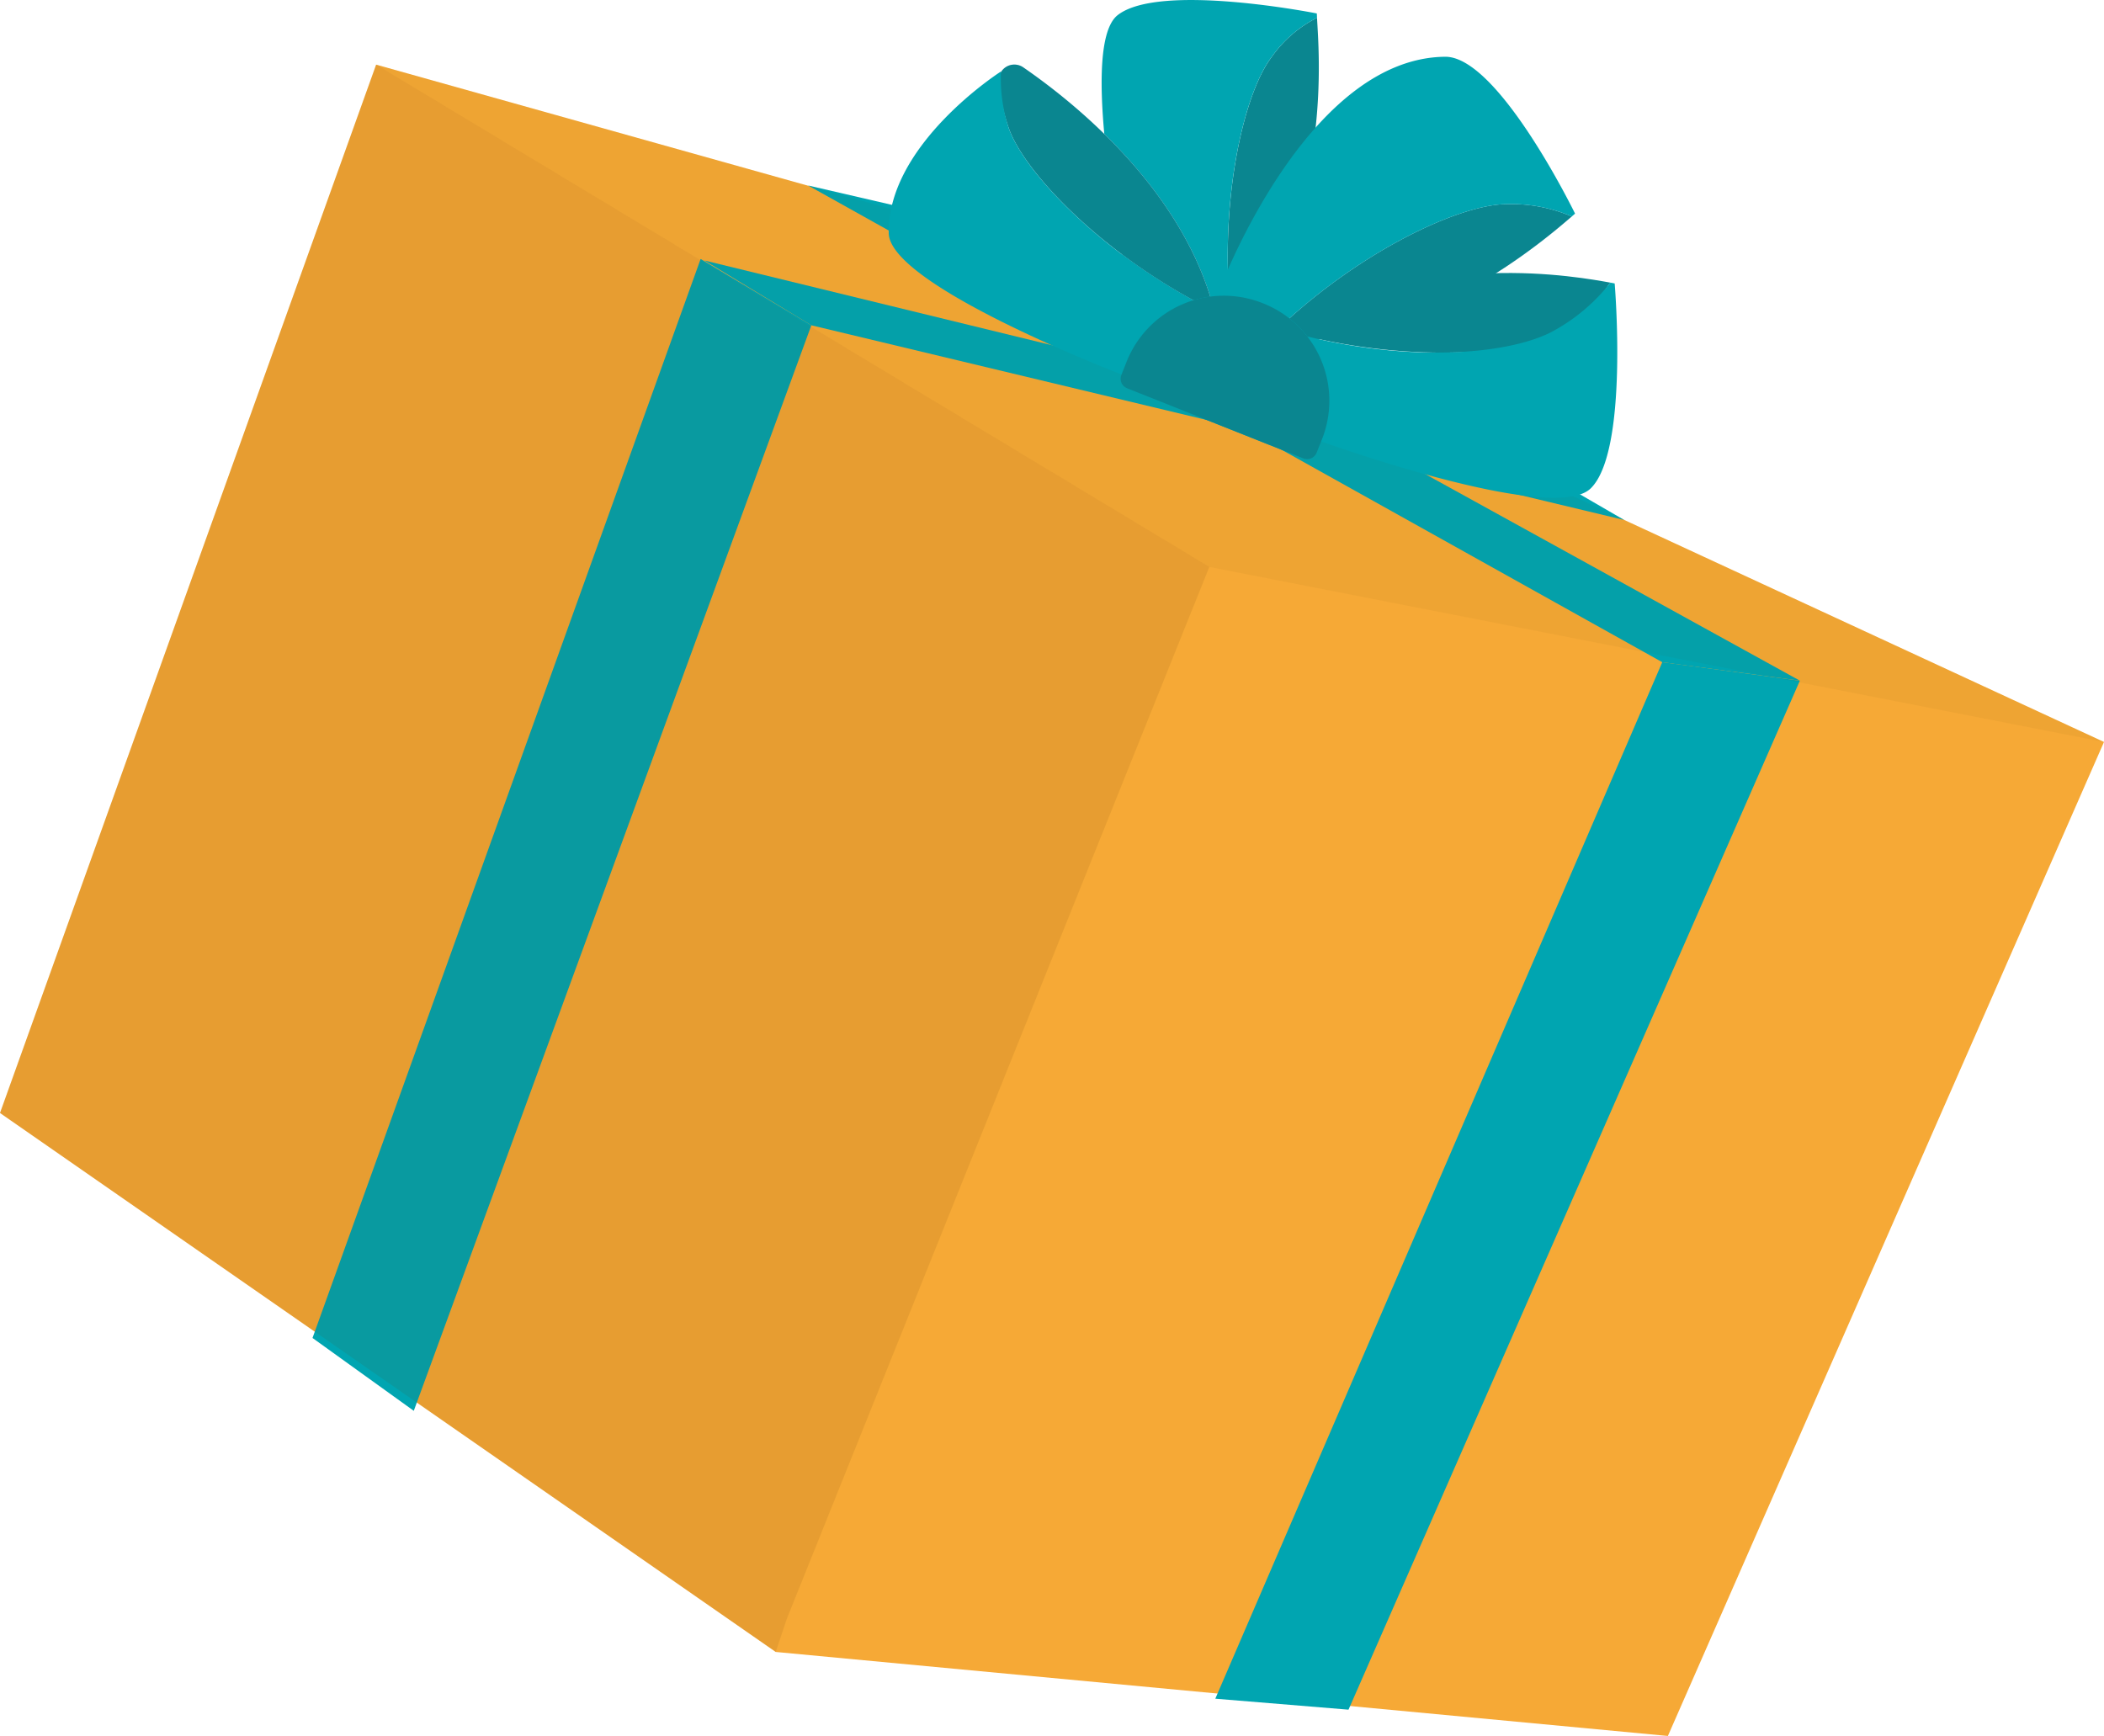
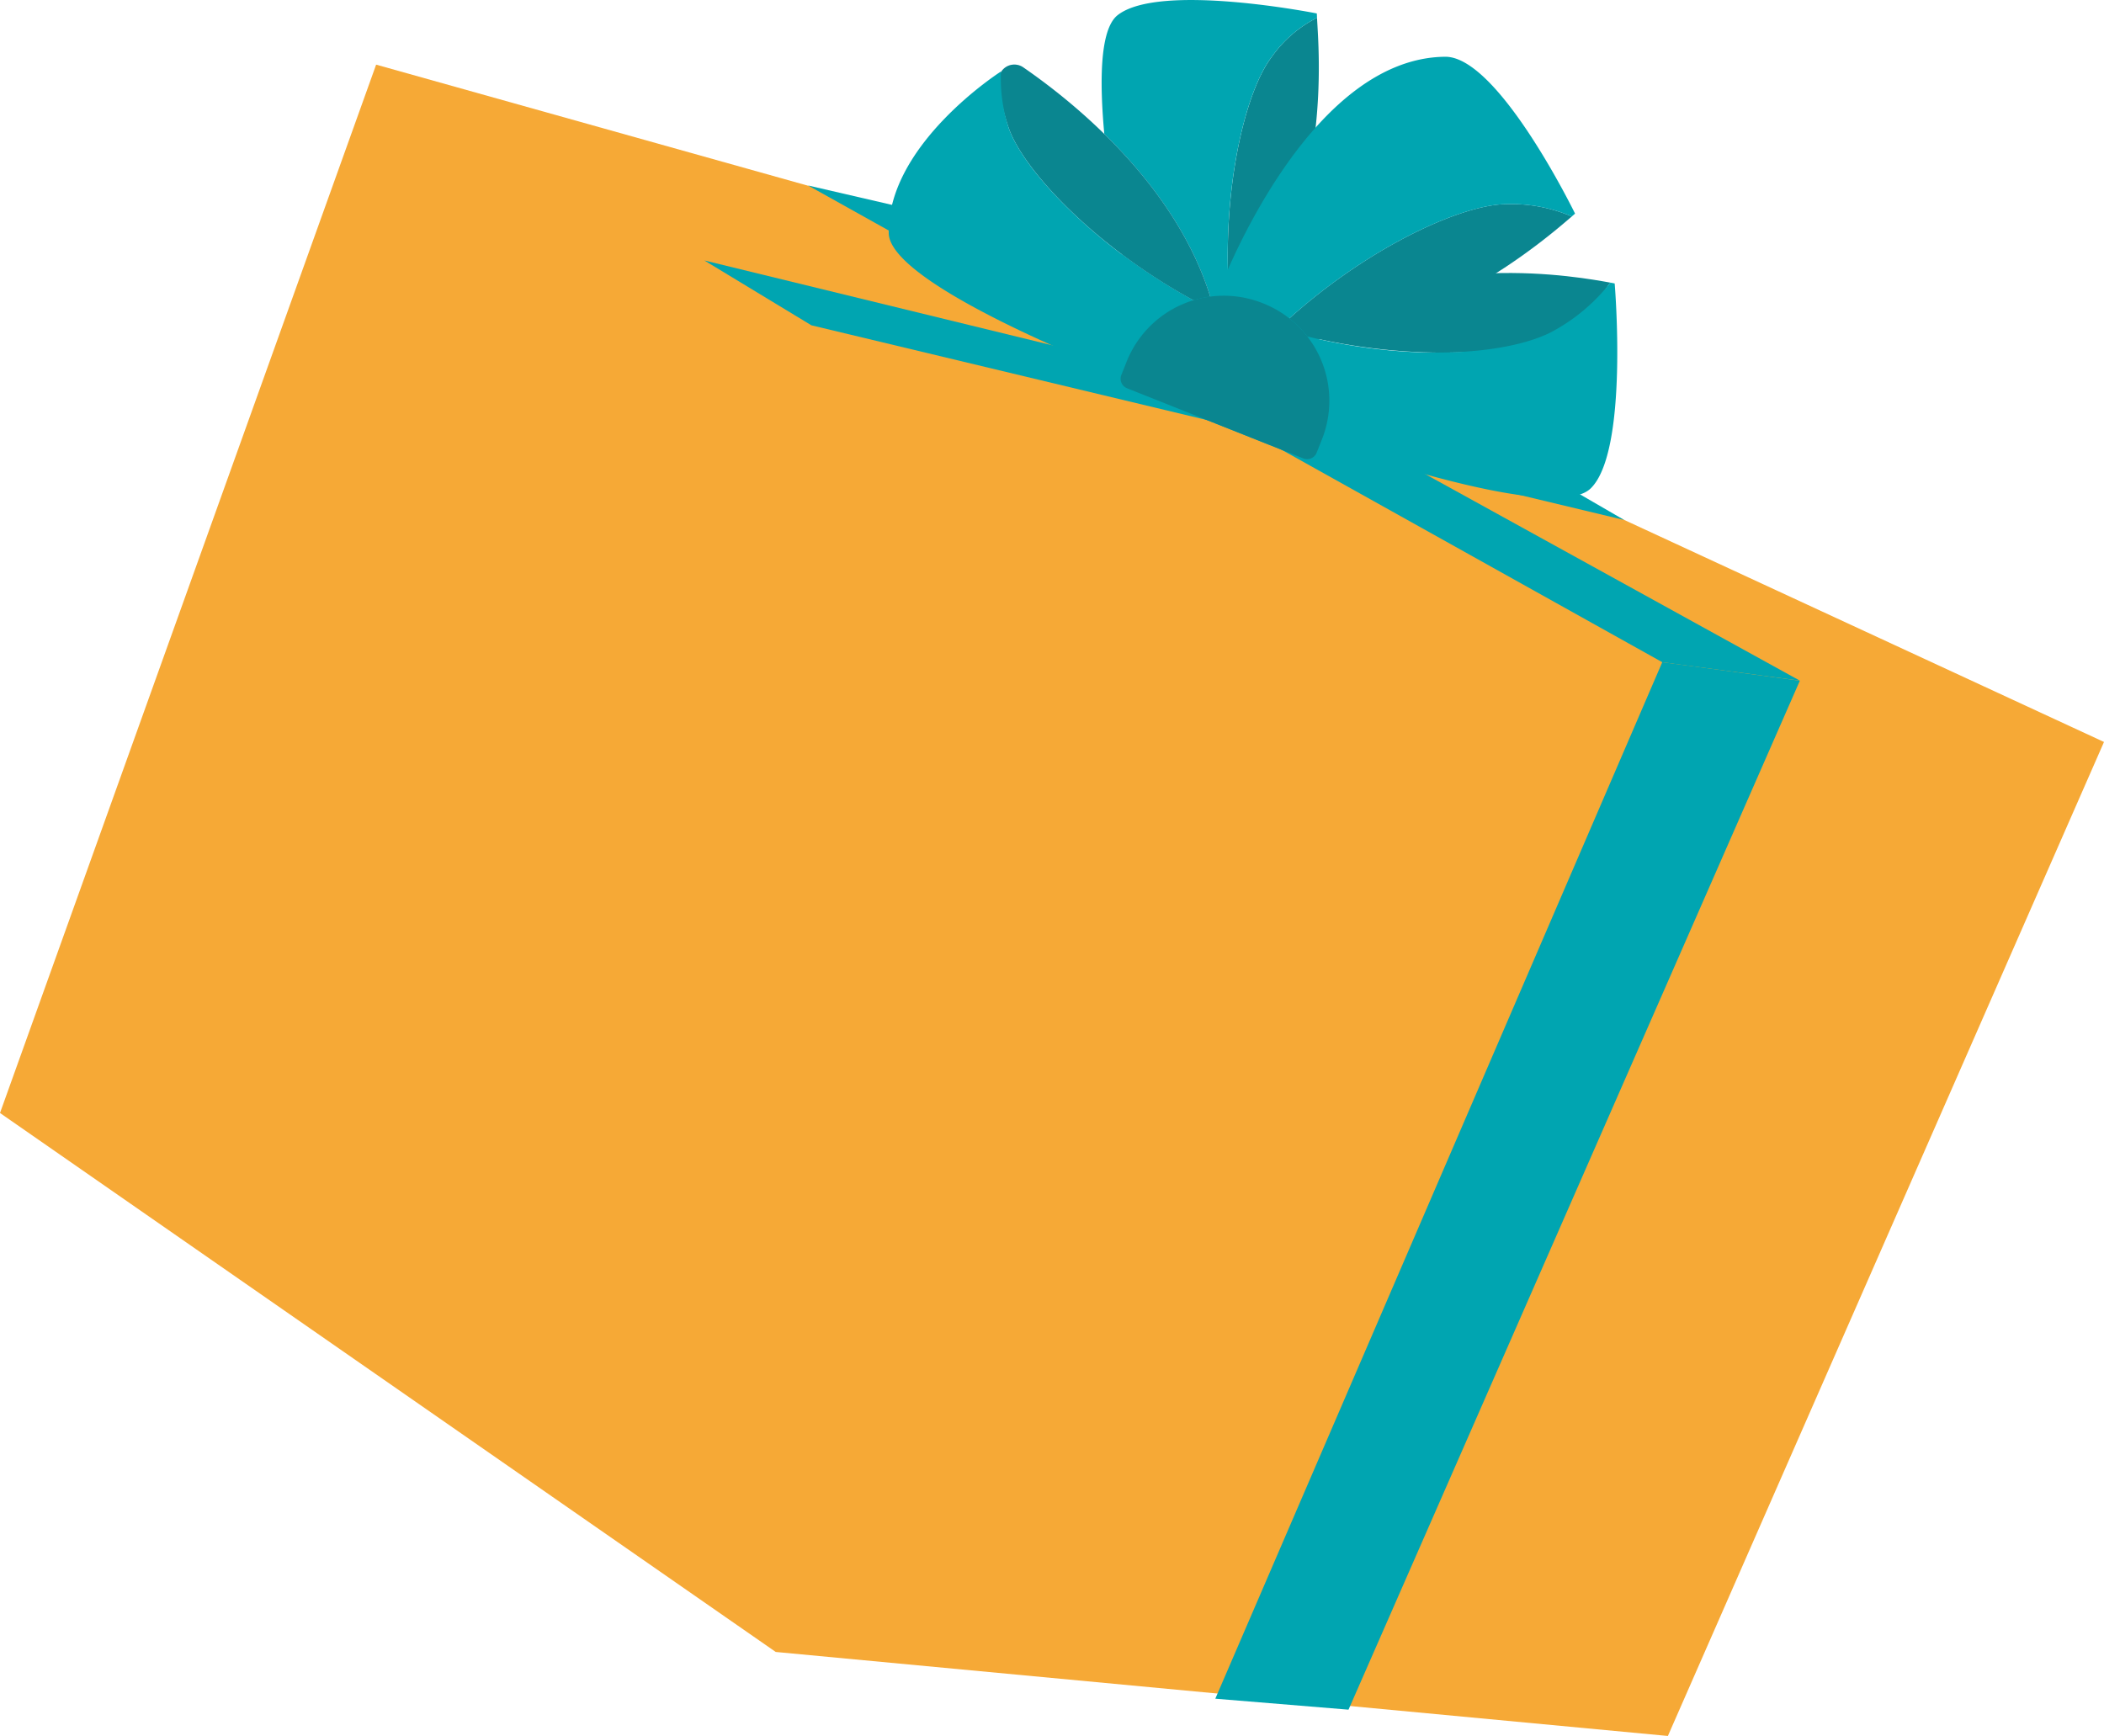
<svg xmlns="http://www.w3.org/2000/svg" id="Group_791" data-name="Group 791" width="164.586" height="135.813" viewBox="0 0 164.586 135.813">
  <defs>
    <clipPath id="clip-path">
      <rect id="Rectangle_510" data-name="Rectangle 510" width="164.586" height="135.813" fill="none" />
    </clipPath>
    <clipPath id="clip-path-3">
      <rect id="Rectangle_507" data-name="Rectangle 507" width="94.605" height="124.184" fill="none" />
    </clipPath>
    <clipPath id="clip-path-4">
      <rect id="Rectangle_508" data-name="Rectangle 508" width="135.162" height="52.991" fill="none" />
    </clipPath>
  </defs>
  <g id="Group_790" data-name="Group 790" clip-path="url(#clip-path)">
    <path id="Path_43620" data-name="Path 43620" d="M0,89.567l60.682,42.166,69.789,6.572L164.586,60.54,81.867,22.253,29.423,7.549Z" transform="translate(0 -2.492)" fill="#f6a936" />
-     <path id="Path_43621" data-name="Path 43621" d="M66.855,30.247l-30.36,84.415,7.922,5.7,31.1-84.929Z" transform="translate(-12.049 -9.986)" fill="#00a5b1" />
    <path id="Path_43622" data-name="Path 43622" d="M176.888,77.336l-34.964,81.094,10.42.858,35.305-80.5Z" transform="translate(-46.856 -25.532)" fill="#00a5b1" />
    <path id="Path_43623" data-name="Path 43623" d="M82.251,30.419,146,45.965l8.212,4.761L90.625,35.493Z" transform="translate(-27.155 -10.043)" fill="#00a5b1" />
    <path id="Path_43624" data-name="Path 43624" d="M94.356,21.658l66.828,37.3L171.945,60.4l-64.96-35.819Z" transform="translate(-31.151 -7.15)" fill="#00a5b1" />
    <g id="Group_789" data-name="Group 789">
      <g id="Group_788" data-name="Group 788" clip-path="url(#clip-path)">
        <g id="Group_784" data-name="Group 784" transform="translate(0 5.057)" opacity="0.1">
          <g id="Group_783" data-name="Group 783">
            <g id="Group_782" data-name="Group 782" clip-path="url(#clip-path-3)">
-               <path id="Path_43625" data-name="Path 43625" d="M61.546,129.148,94.6,46.844,29.424,7.548,0,89.567l60.682,42.166Z" transform="translate(0 -7.549)" fill="#593800" />
-             </g>
+               </g>
          </g>
        </g>
        <g id="Group_787" data-name="Group 787" transform="translate(29.424 5.057)" opacity="0.05">
          <g id="Group_786" data-name="Group 786">
            <g id="Group_785" data-name="Group 785" clip-path="url(#clip-path-4)">
-               <path id="Path_43626" data-name="Path 43626" d="M179.088,60.54,96.369,22.253,43.925,7.548l65.181,39.3" transform="translate(-43.926 -7.549)" fill="#593800" />
-             </g>
+               </g>
          </g>
        </g>
        <path id="Path_43627" data-name="Path 43627" d="M143.7,26.066l.328.1c7.71-8.827,6.438-21.755,6.333-24.089a9.645,9.645,0,0,0-3.563,3.09c-2.265,2.99-4.209,11.811-3.1,20.9" transform="translate(-47.336 -0.686)" fill="#0a8690" />
        <path id="Path_43628" data-name="Path 43628" d="M141.939,4.482a9.644,9.644,0,0,1,3.563-3.09c-.009-.22-.018-.34-.018-.34S133.175-1.4,129.9,1.189s.938,21.728.938,21.728l8,2.463c-1.111-9.087.833-17.908,3.1-20.9" transform="translate(-42.477 0)" fill="#00a5b1" />
        <path id="Path_43629" data-name="Path 43629" d="M133.123,26.642l.265-.217c-2.528-9.228-10.8-15.884-14.847-18.672a1.226,1.226,0,0,0-1.911,1.14,15.487,15.487,0,0,0,.786,3.62c1.241,3.54,7.52,10.034,15.707,14.129" transform="translate(-38.503 -2.488)" fill="#e3e4ff" />
        <path id="Path_43630" data-name="Path 43630" d="M133.123,26.642l.265-.217c-2.528-9.228-10.8-15.884-14.847-18.672a1.226,1.226,0,0,0-1.911,1.14,15.487,15.487,0,0,0,.786,3.62c1.241,3.54,7.52,10.034,15.707,14.129" transform="translate(-38.503 -2.488)" fill="#0a8690" />
        <path id="Path_43631" data-name="Path 43631" d="M113.178,12.783a12.359,12.359,0,0,1-.615-4.432s-8.872,5.657-8.778,12.642c.055,4.172,18.628,11.223,18.628,11.223l6.472-5.3c-8.188-4.095-14.466-10.589-15.707-14.129" transform="translate(-34.264 -2.757)" fill="#00a5b1" />
        <path id="Path_43632" data-name="Path 43632" d="M148.355,34.182l.121.321c11.7.7,21.674-8.184,23.456-9.694a12,12,0,0,0-5.152-.964c-3.751.038-11.917,3.9-18.424,10.337" transform="translate(-48.979 -7.872)" fill="#e3e4ff" />
        <path id="Path_43633" data-name="Path 43633" d="M148.355,34.182l.121.321c11.7.7,21.674-8.184,23.456-9.694a12,12,0,0,0-5.152-.964c-3.751.038-11.917,3.9-18.424,10.337" transform="translate(-48.979 -7.872)" fill="#0a8690" />
        <path id="Path_43634" data-name="Path 43634" d="M164.722,18.161a12.012,12.012,0,0,1,5.151.964c.169-.143.259-.223.259-.223s-6-12.318-10.169-12.274c-11.05.117-17.838,18.7-17.838,18.7L146.3,28.5c6.507-6.439,14.673-10.3,18.424-10.337" transform="translate(-46.922 -2.188)" fill="#00a5b1" />
        <path id="Path_43635" data-name="Path 43635" d="M151.69,36.686l-.057-.338c9.768-6.475,22.1-4.122,24.4-3.71-1.054,1.318-1.18,2.583-3.22,3.74-3.263,1.85-12.264,2.61-21.124.308" transform="translate(-50.061 -10.526)" fill="#0a8690" />
        <path id="Path_43636" data-name="Path 43636" d="M171.7,36.735a14.427,14.427,0,0,0,4.361-3.725c.218.039.336.064.336.064s1.119,13.14-1.882,16.04-21.413-3.8-21.413-3.8l-1.384-8.253c8.86,2.3,16.72,1.527,19.983-.323" transform="translate(-50.089 -10.898)" fill="#00a5b1" />
        <path id="Path_43637" data-name="Path 43637" d="M145.157,47.267l-13.788-5.489a.8.8,0,0,1-.448-1.041l.413-1.038a8.187,8.187,0,0,1,10.637-4.58l.061.024a8.189,8.189,0,0,1,4.58,10.637l-.413,1.039a.8.8,0,0,1-1.041.448" transform="translate(-43.204 -11.402)" fill="#00a5b1" />
        <path id="Path_43638" data-name="Path 43638" d="M145.157,47.267l-13.788-5.489a.8.8,0,0,1-.448-1.041l.413-1.038a8.187,8.187,0,0,1,10.637-4.58l.061.024a8.189,8.189,0,0,1,4.58,10.637l-.413,1.039a.8.8,0,0,1-1.041.448" transform="translate(-43.204 -11.402)" fill="#0a8690" />
      </g>
    </g>
  </g>
</svg>